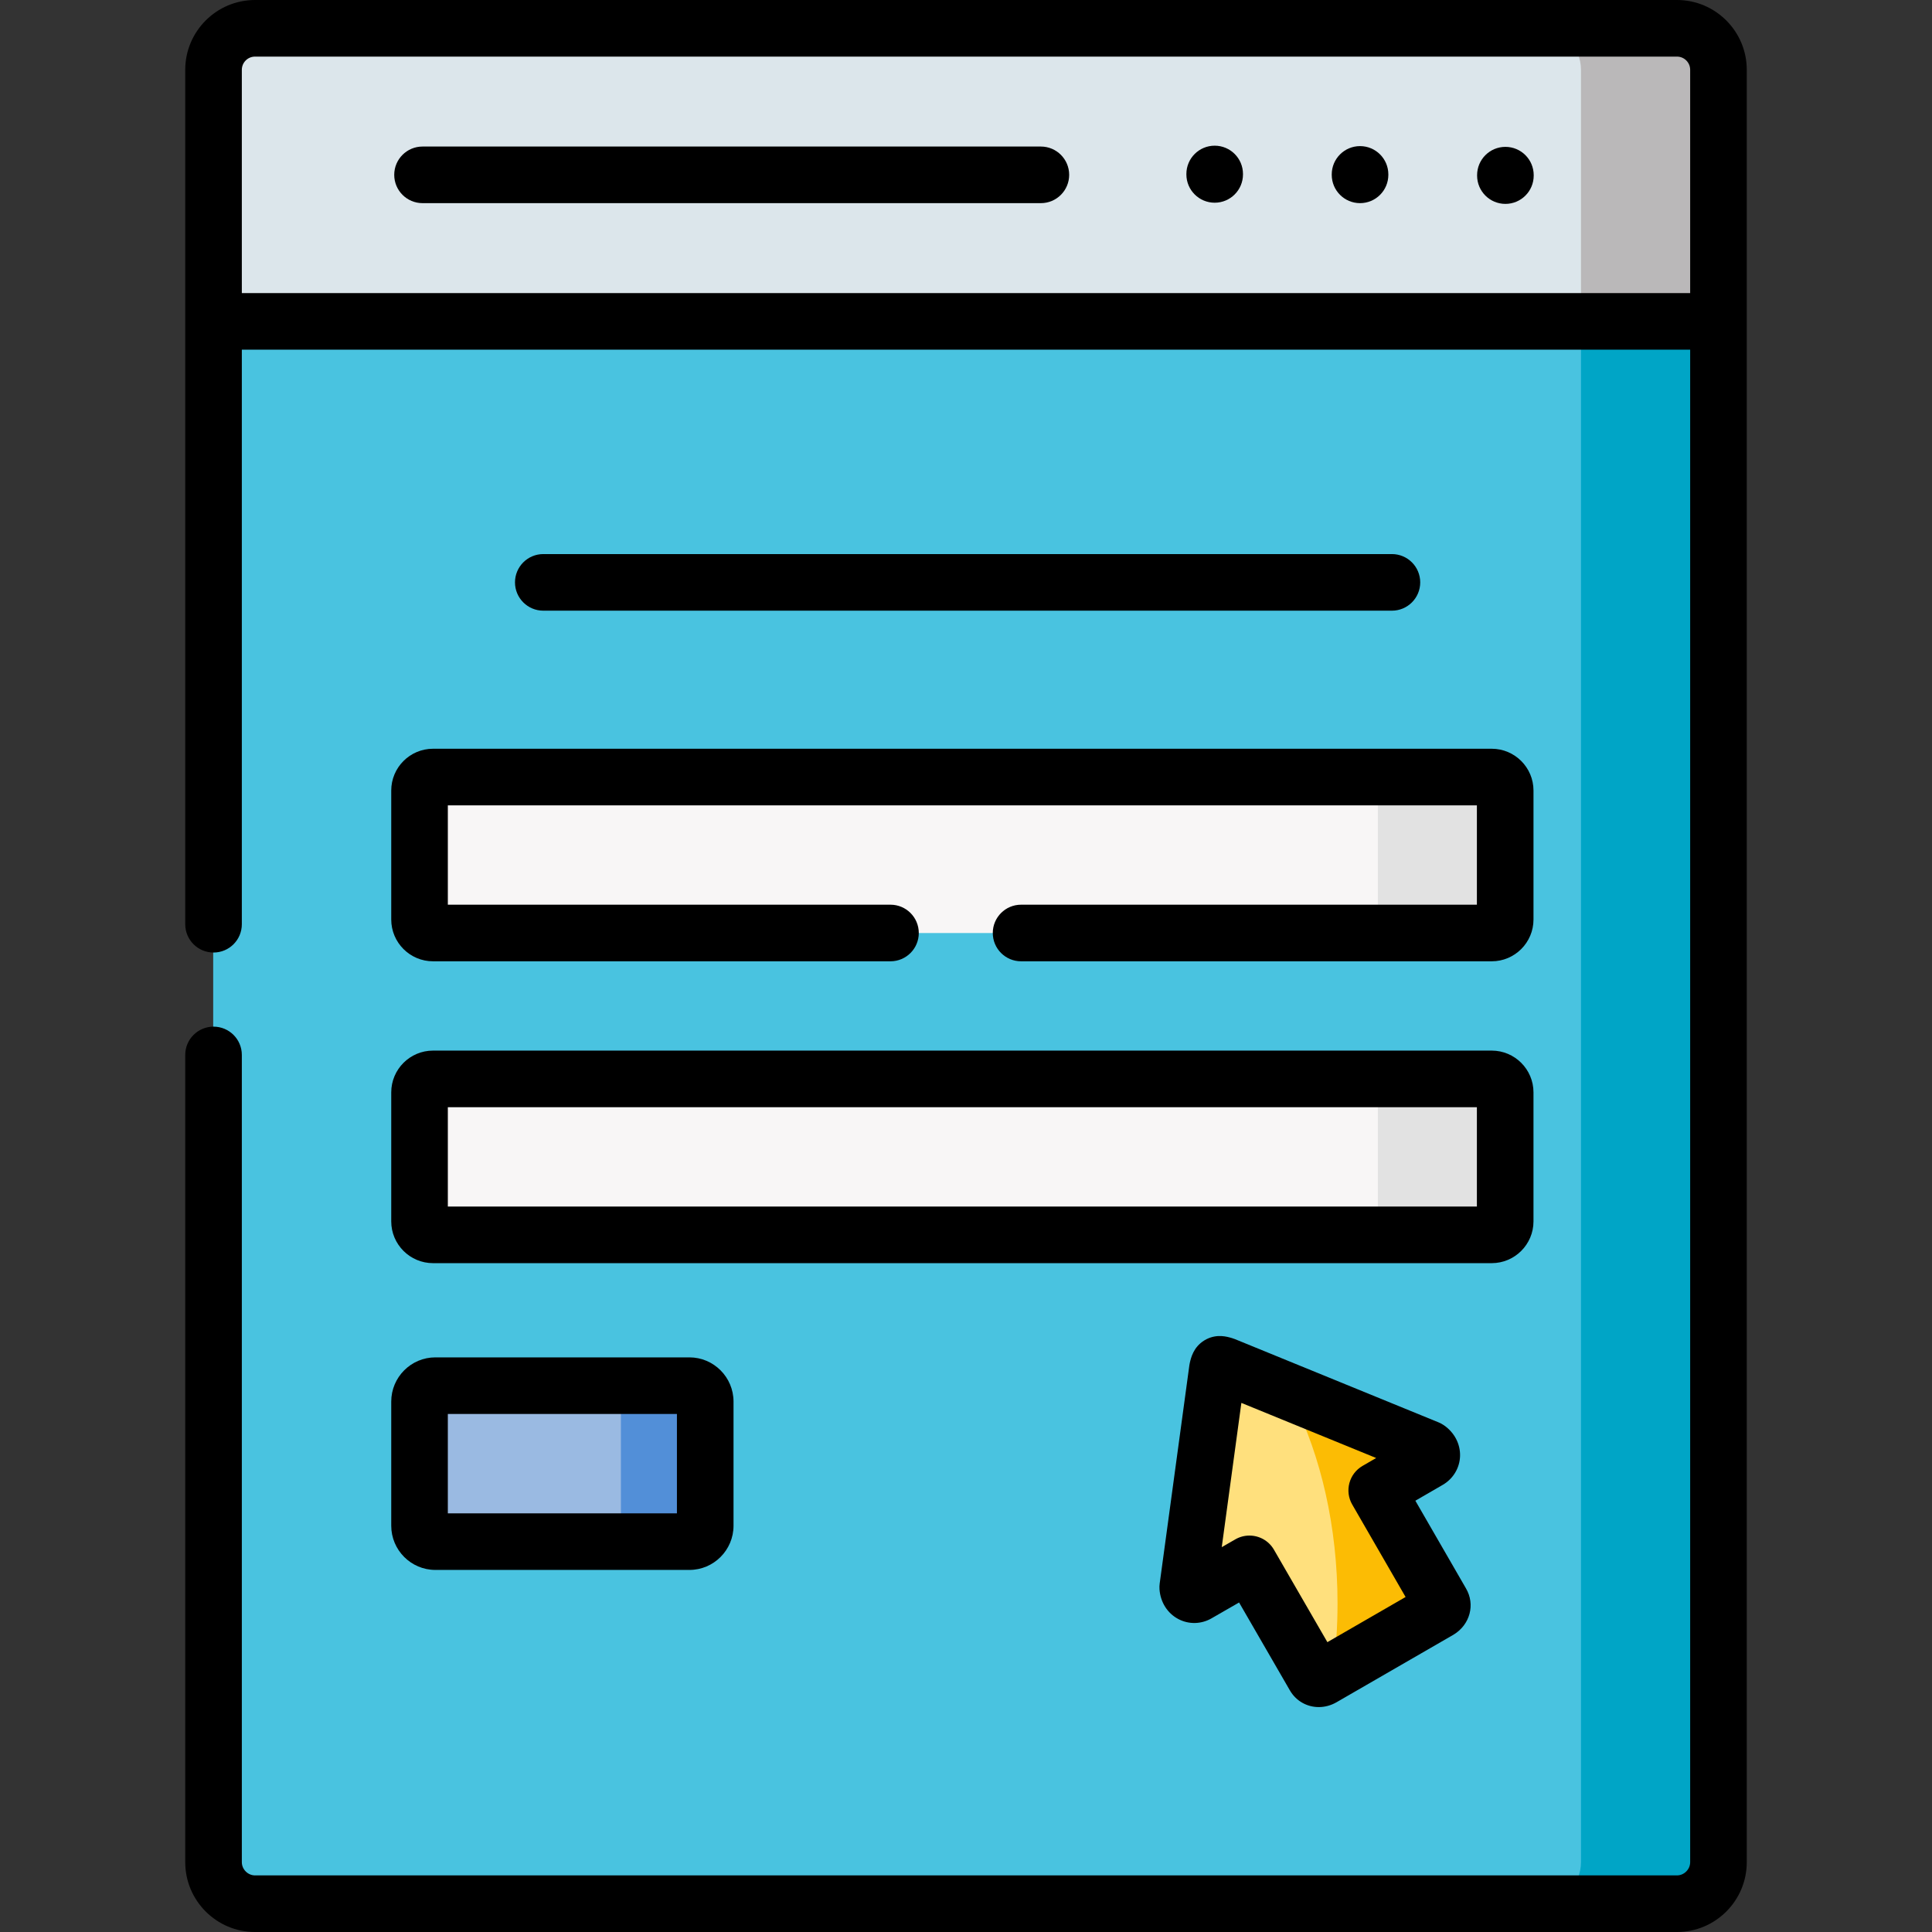
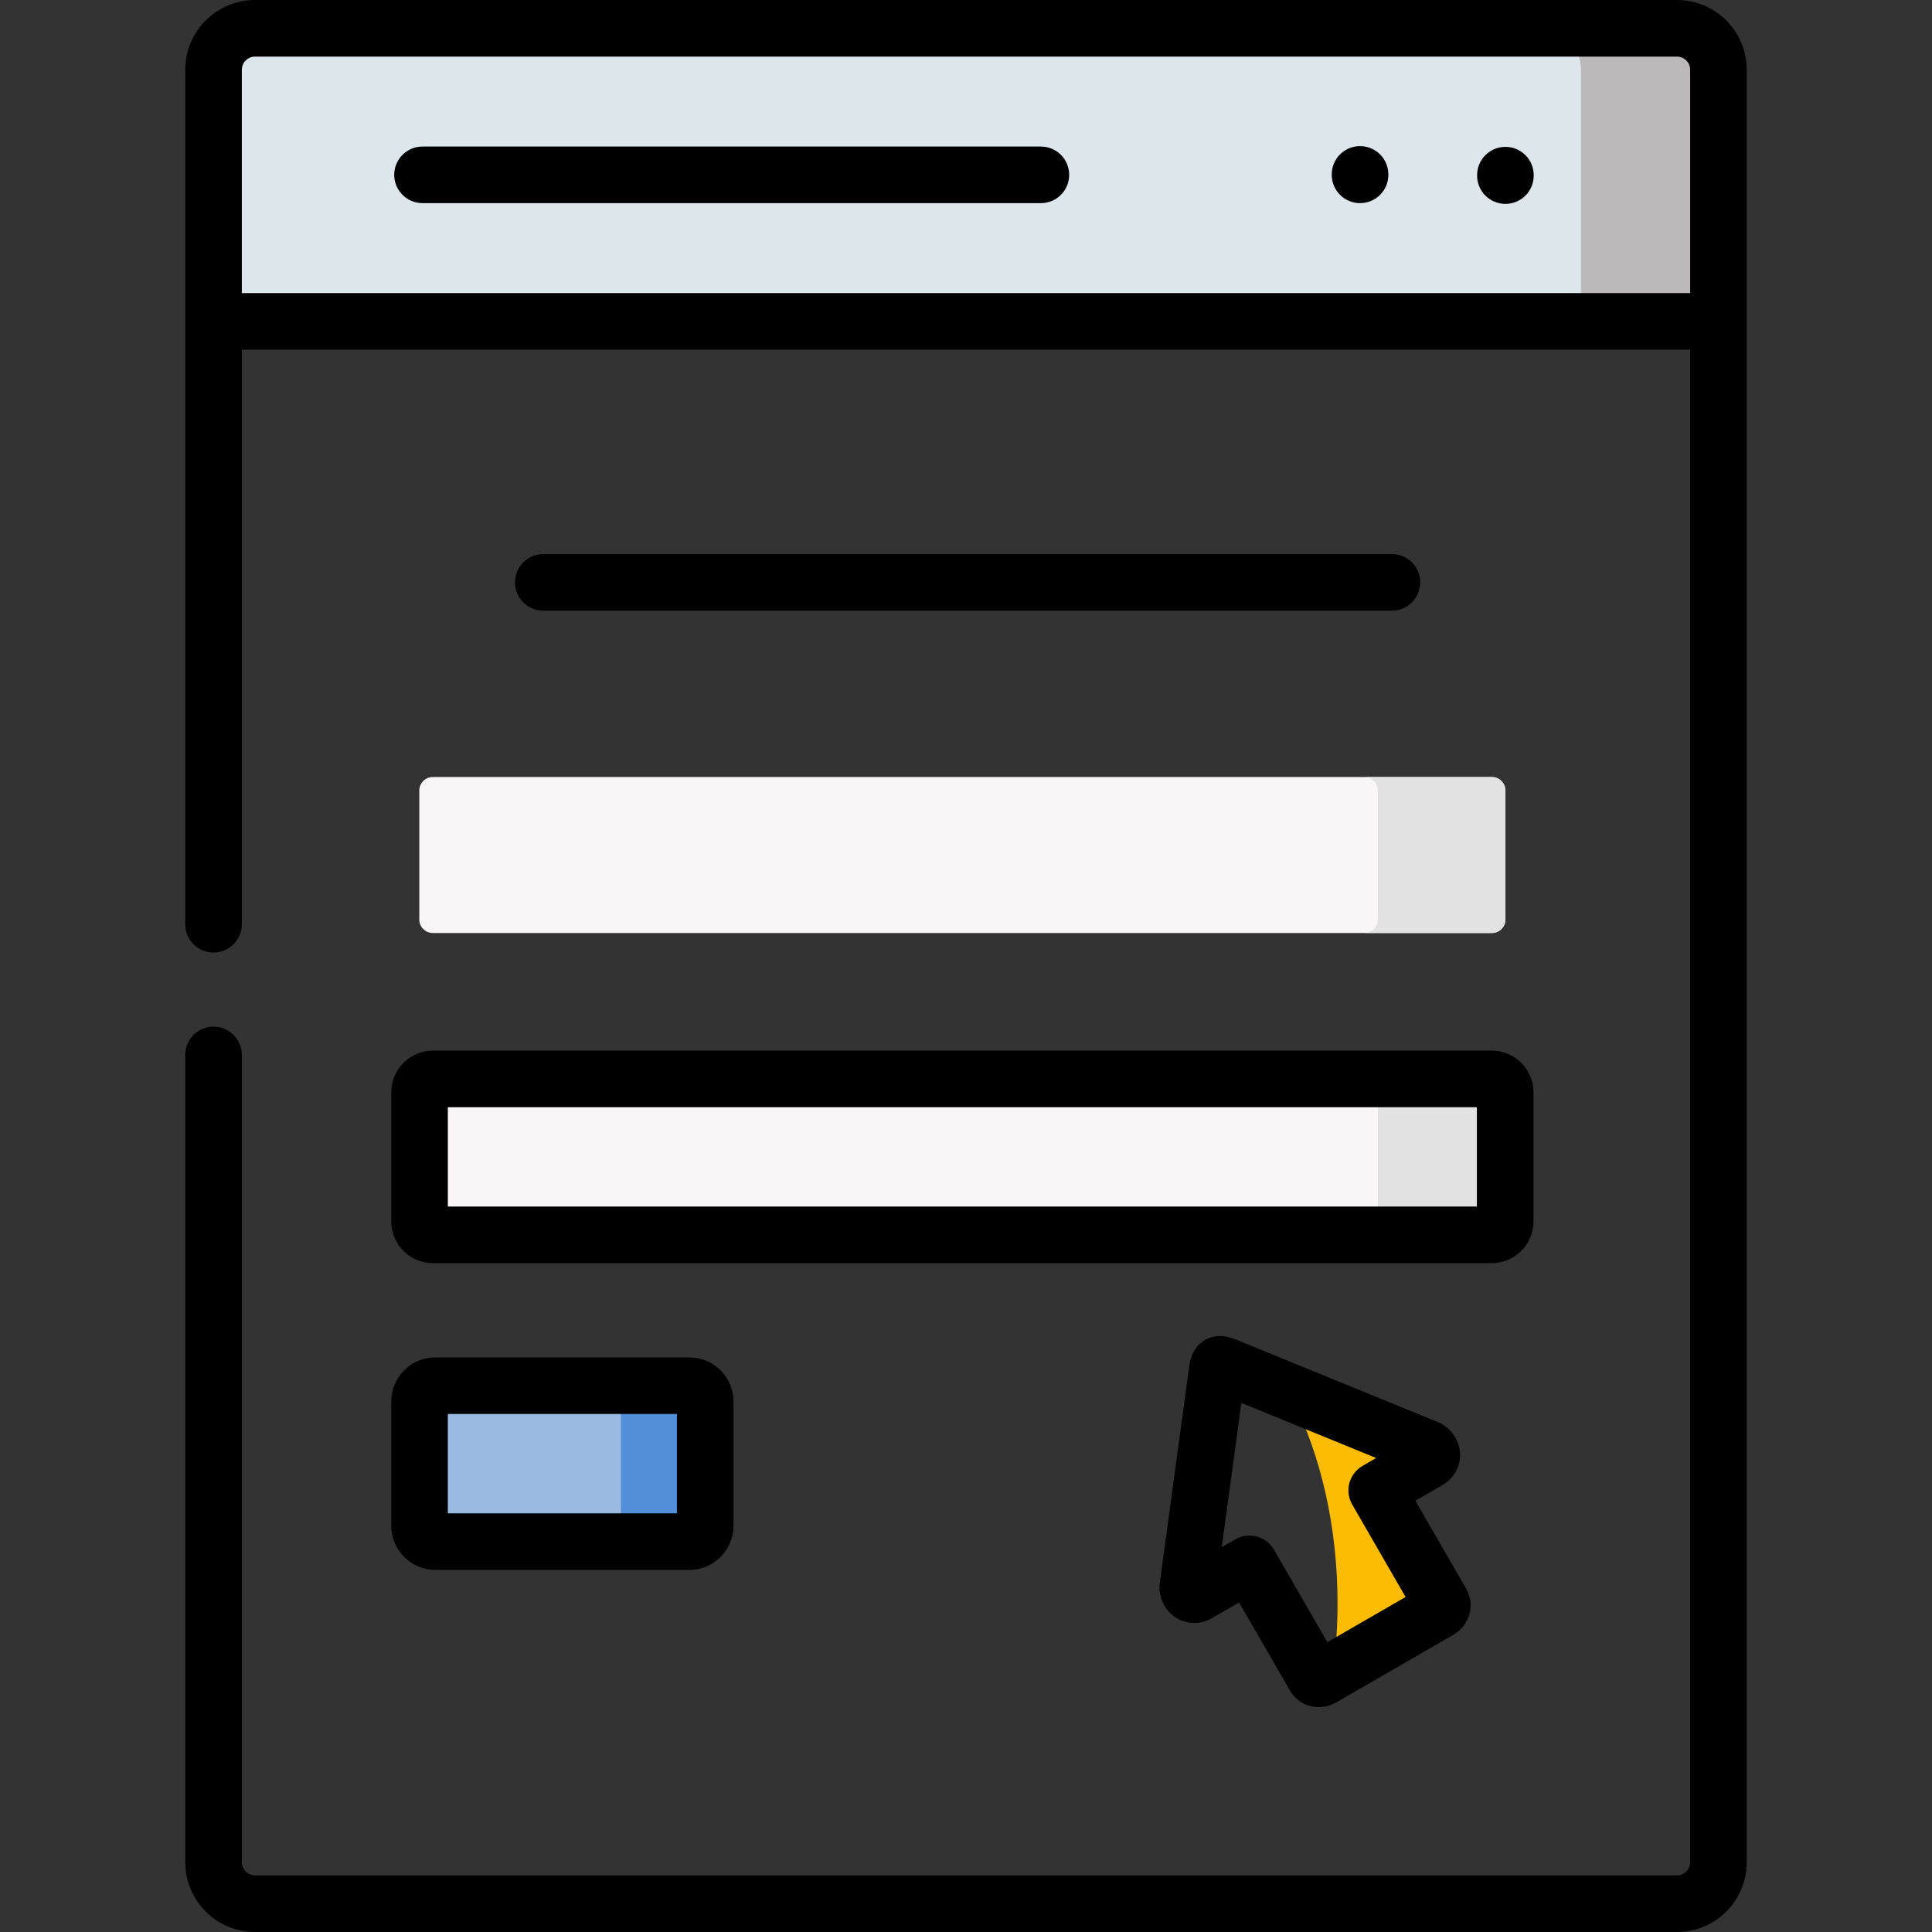
<svg xmlns="http://www.w3.org/2000/svg" version="1.1" width="512" height="512" x="0" y="0" viewBox="0 0 512 512" style="enable-background:new 0 0 512 512" xml:space="preserve" class="">
  <rect x="0" y="0" width="512" height="512" fill="#333333" stroke="none" />
  <g>
    <g>
      <g>
        <g>
-           <path clip-rule="evenodd" d="m67.503 7.5h376.994c6.069 0 11.003 4.932 11.003 10.998v475.003c0 6.038-4.934 10.998-11.003 10.998h-376.994c-6.069 0-11.003-4.961-11.003-10.998v-475.003c0-6.066 4.934-10.998 11.003-10.998z" fill="#49c3e0" fill-rule="evenodd" data-original="#8dcafc" class="" />
-         </g>
+           </g>
        <g>
-           <path clip-rule="evenodd" d="m418.975 85.17v408.332c0 6.038-4.934 10.998-11.003 10.998h36.525c6.069 0 11.003-4.961 11.003-10.998v-408.332z" fill="#00a5c6" fill-rule="evenodd" data-original="#64b9fc" class="" />
-         </g>
+           </g>
        <g>
          <path clip-rule="evenodd" d="m56.5 85.17h362.475 36.525v-66.672c0-6.066-4.934-10.998-11.003-10.998h-376.994c-6.069 0-11.003 4.932-11.003 10.998z" fill="#dce6eb" fill-rule="evenodd" data-original="#9c9c9c" class="" />
        </g>
        <g>
          <path clip-rule="evenodd" d="m418.975 18.498v66.672h36.525v-66.672c0-6.066-4.934-10.998-11.003-10.998h-36.525c6.068 0 11.003 4.932 11.003 10.998z" fill="#bab8b9" fill-rule="evenodd" data-original="#838383" class="" />
        </g>
        <g>
          <path clip-rule="evenodd" d="m111.118 323.677v-34.186c0-1.956 1.588-3.572 3.573-3.572h280.69c1.957 0 3.573 1.616 3.573 3.572v34.186c0 1.956-1.616 3.572-3.573 3.572h-280.69c-1.985 0-3.573-1.616-3.573-3.572z" fill="#f8f6f6" fill-rule="evenodd" data-original="#f8f6f6" class="" />
        </g>
        <g>
          <path clip-rule="evenodd" d="m365.151 289.491v34.186c0 1.956-1.616 3.572-3.573 3.572h33.803c1.957 0 3.573-1.616 3.573-3.572v-34.186c0-1.956-1.616-3.572-3.573-3.572h-33.803c1.956.001 3.573 1.617 3.573 3.572z" fill="#e2e2e2" fill-rule="evenodd" data-original="#e2e2e2" class="" />
        </g>
        <g>
-           <path d="m382.081 424.733-17.185-29.764 13.754-7.965c1.134-.68 1.163-2.183-.198-3.118l-53.966-22.054c-.766-.227-1.134-.34-1.361-.227-.227.142-.312.539-.482 1.304l-7.855 57.742c.113 1.644 1.446 2.381 2.609 1.701l13.754-7.909 17.213 29.764c.454.794 1.304.879 2.099.425l15.455-8.929 15.484-8.929c.792-.482 1.161-1.247.679-2.041z" fill="#ffe07d" data-original="#fcd79f" class="" />
-         </g>
+           </g>
        <g>
          <path clip-rule="evenodd" d="m342.691 371.186c7.345 14.712 11.769 33.392 11.769 53.773 0 6.18-.425 12.217-1.191 18.028l12.648-7.285 15.484-8.929c.794-.482 1.163-1.247.681-2.041l-17.185-29.764 13.754-7.965c1.134-.68 1.163-2.183-.198-3.118l-31.109-12.699-5.899-2.409c.424.793.849 1.587 1.246 2.409z" fill="#fcbc04" fill-rule="evenodd" data-original="#fac574" class="" />
        </g>
        <g>
          <path clip-rule="evenodd" d="m115.315 367.218h67.351c2.297 0 4.197 1.899 4.197 4.224v32.882c0 2.324-1.9 4.224-4.197 4.224h-67.351c-2.297 0-4.197-1.899-4.197-4.224v-32.882c0-2.325 1.9-4.224 4.197-4.224z" fill="#9abae2" fill-rule="evenodd" data-original="#bcea73" class="" />
        </g>
        <g>
          <path clip-rule="evenodd" d="m164.545 371.441v32.882c0 2.324-1.872 4.224-4.197 4.224h22.318c2.297 0 4.197-1.899 4.197-4.224v-32.882c0-2.324-1.9-4.224-4.197-4.224h-22.318c2.325.001 4.197 1.9 4.197 4.224z" fill="#528fd8" fill-rule="evenodd" data-original="#99d53b" class="" />
        </g>
        <g>
          <path clip-rule="evenodd" d="m111.118 243.683v-34.186c0-1.956 1.588-3.572 3.573-3.572h280.69c1.957 0 3.573 1.616 3.573 3.572v34.186c0 1.956-1.616 3.572-3.573 3.572h-280.69c-1.985 0-3.573-1.616-3.573-3.572z" fill="#f8f6f6" fill-rule="evenodd" data-original="#f8f6f6" class="" />
        </g>
        <g>
          <path clip-rule="evenodd" d="m365.151 209.497v34.186c0 1.956-1.616 3.572-3.573 3.572h33.803c1.957 0 3.573-1.616 3.573-3.572v-34.186c0-1.956-1.616-3.572-3.573-3.572h-33.803c1.956.001 3.573 1.617 3.573 3.572z" fill="#e2e2e2" fill-rule="evenodd" data-original="#e2e2e2" class="" />
        </g>
      </g>
      <g>
        <path d="m368.873 161.835c4.143 0 7.5-3.358 7.5-7.5s-3.357-7.5-7.5-7.5h-224.895c-4.143 0-7.5 3.358-7.5 7.5s3.357 7.5 7.5 7.5z" fill="#000000" data-original="#000000" class="" />
        <path d="m103.682 323.677c0 6.105 4.967 11.072 11.071 11.072h280.566c6.104 0 11.071-4.967 11.071-11.072v-34.186c0-6.105-4.967-11.071-11.071-11.071h-280.566c-6.104 0-11.071 4.966-11.071 11.071zm15-30.257h272.709v26.329h-272.709z" fill="#000000" data-original="#000000" class="" />
        <path d="m360.426 38.721c-4.143 0-7.5 3.358-7.5 7.5v.114c0 4.142 3.357 7.5 7.5 7.5s7.5-3.358 7.5-7.5v-.114c0-4.142-3.358-7.5-7.5-7.5z" fill="#000000" data-original="#000000" class="" />
-         <path d="m321.904 38.608c-4.143 0-7.5 3.358-7.5 7.5v.113c0 4.142 3.357 7.5 7.5 7.5s7.5-3.358 7.5-7.5v-.113c0-4.142-3.357-7.5-7.5-7.5z" fill="#000000" data-original="#000000" class="" />
        <path d="m398.948 38.92c-4.143 0-7.5 3.358-7.5 7.5v.113c0 4.142 3.357 7.5 7.5 7.5s7.5-3.358 7.5-7.5v-.113c0-4.142-3.357-7.5-7.5-7.5z" fill="#000000" data-original="#000000" class="" />
        <path d="m275.842 38.835h-163.866c-4.143 0-7.5 3.358-7.5 7.5s3.357 7.5 7.5 7.5h163.866c4.143 0 7.5-3.358 7.5-7.5s-3.358-7.5-7.5-7.5z" fill="#000000" data-original="#000000" class="" />
        <path d="m444.414 0h-376.828c-10.2 0-18.498 8.298-18.498 18.499v226.432c0 4.142 3.357 7.5 7.5 7.5s7.5-3.358 7.5-7.5v-152.262h383.824v400.832c0 1.896-1.602 3.499-3.498 3.499h-376.828c-1.896 0-3.498-1.602-3.498-3.499v-213.931c0-4.142-3.357-7.5-7.5-7.5s-7.5 3.358-7.5 7.5v213.931c0 10.2 8.298 18.499 18.498 18.499h376.828c10.2 0 18.498-8.298 18.498-18.499v-475.002c0-10.201-8.298-18.499-18.498-18.499zm-380.326 77.669v-59.17c0-1.929 1.569-3.499 3.498-3.499h376.828c1.929 0 3.498 1.569 3.498 3.499v59.171h-383.824z" fill="#000000" data-original="#000000" class="" />
        <path d="m382.454 393.435c2.705-1.623 4.378-4.447 4.475-7.554.1-3.208-1.501-6.264-4.281-8.176-.442-.304-.915-.56-1.412-.763l-53.942-22.053c-.23-.094-.516-.192-.755-.263-1.372-.406-3.928-1.164-6.798.27-.212.106-.419.222-.62.348-2.891 1.806-3.521 4.648-3.83 6.039-.045.203-.081.408-.109.614l-7.852 57.742c-.068.506-.086 1.017-.051 1.526.235 3.417 2.098 6.367 4.982 7.891 2.796 1.478 6.123 1.391 8.848-.205l7.261-4.177 13.44 23.25c1.643 2.877 4.579 4.468 7.675 4.468 1.571 0 3.184-.41 4.688-1.269l30.92-17.855c.048-.028.096-.056.144-.085 4.347-2.638 5.765-7.997 3.261-12.243l-13.411-23.237 7.27-4.212c.032-.017.064-.036.097-.056zm-30.683 41.753-14.162-24.499c-1.39-2.404-3.909-3.748-6.5-3.748-1.269 0-2.555.323-3.733 1l-3.6 2.071 5.198-38.23 35.724 14.605-3.61 2.092c-3.58 2.074-4.804 6.655-2.736 10.238l14.143 24.504z" fill="#000000" data-original="#000000" class="" />
        <path d="m103.682 404.323c0 6.464 5.246 11.724 11.695 11.724h67.321c6.448 0 11.694-5.259 11.694-11.724v-32.882c0-6.464-5.246-11.724-11.694-11.724h-67.321c-6.449 0-11.695 5.259-11.695 11.724zm15-29.605h60.711v26.329h-60.711z" fill="#000000" data-original="#000000" class="" />
-         <path d="m103.682 209.498v34.186c0 6.105 4.967 11.071 11.071 11.071h121.235c4.143 0 7.5-3.358 7.5-7.5s-3.357-7.5-7.5-7.5h-117.306v-26.329h272.709v26.329h-120.793c-4.143 0-7.5 3.358-7.5 7.5s3.357 7.5 7.5 7.5h124.722c6.104 0 11.071-4.966 11.071-11.071v-34.186c0-6.105-4.967-11.072-11.071-11.072h-280.567c-6.105 0-11.071 4.967-11.071 11.072z" fill="#000000" data-original="#000000" class="" />
      </g>
    </g>
  </g>
</svg>